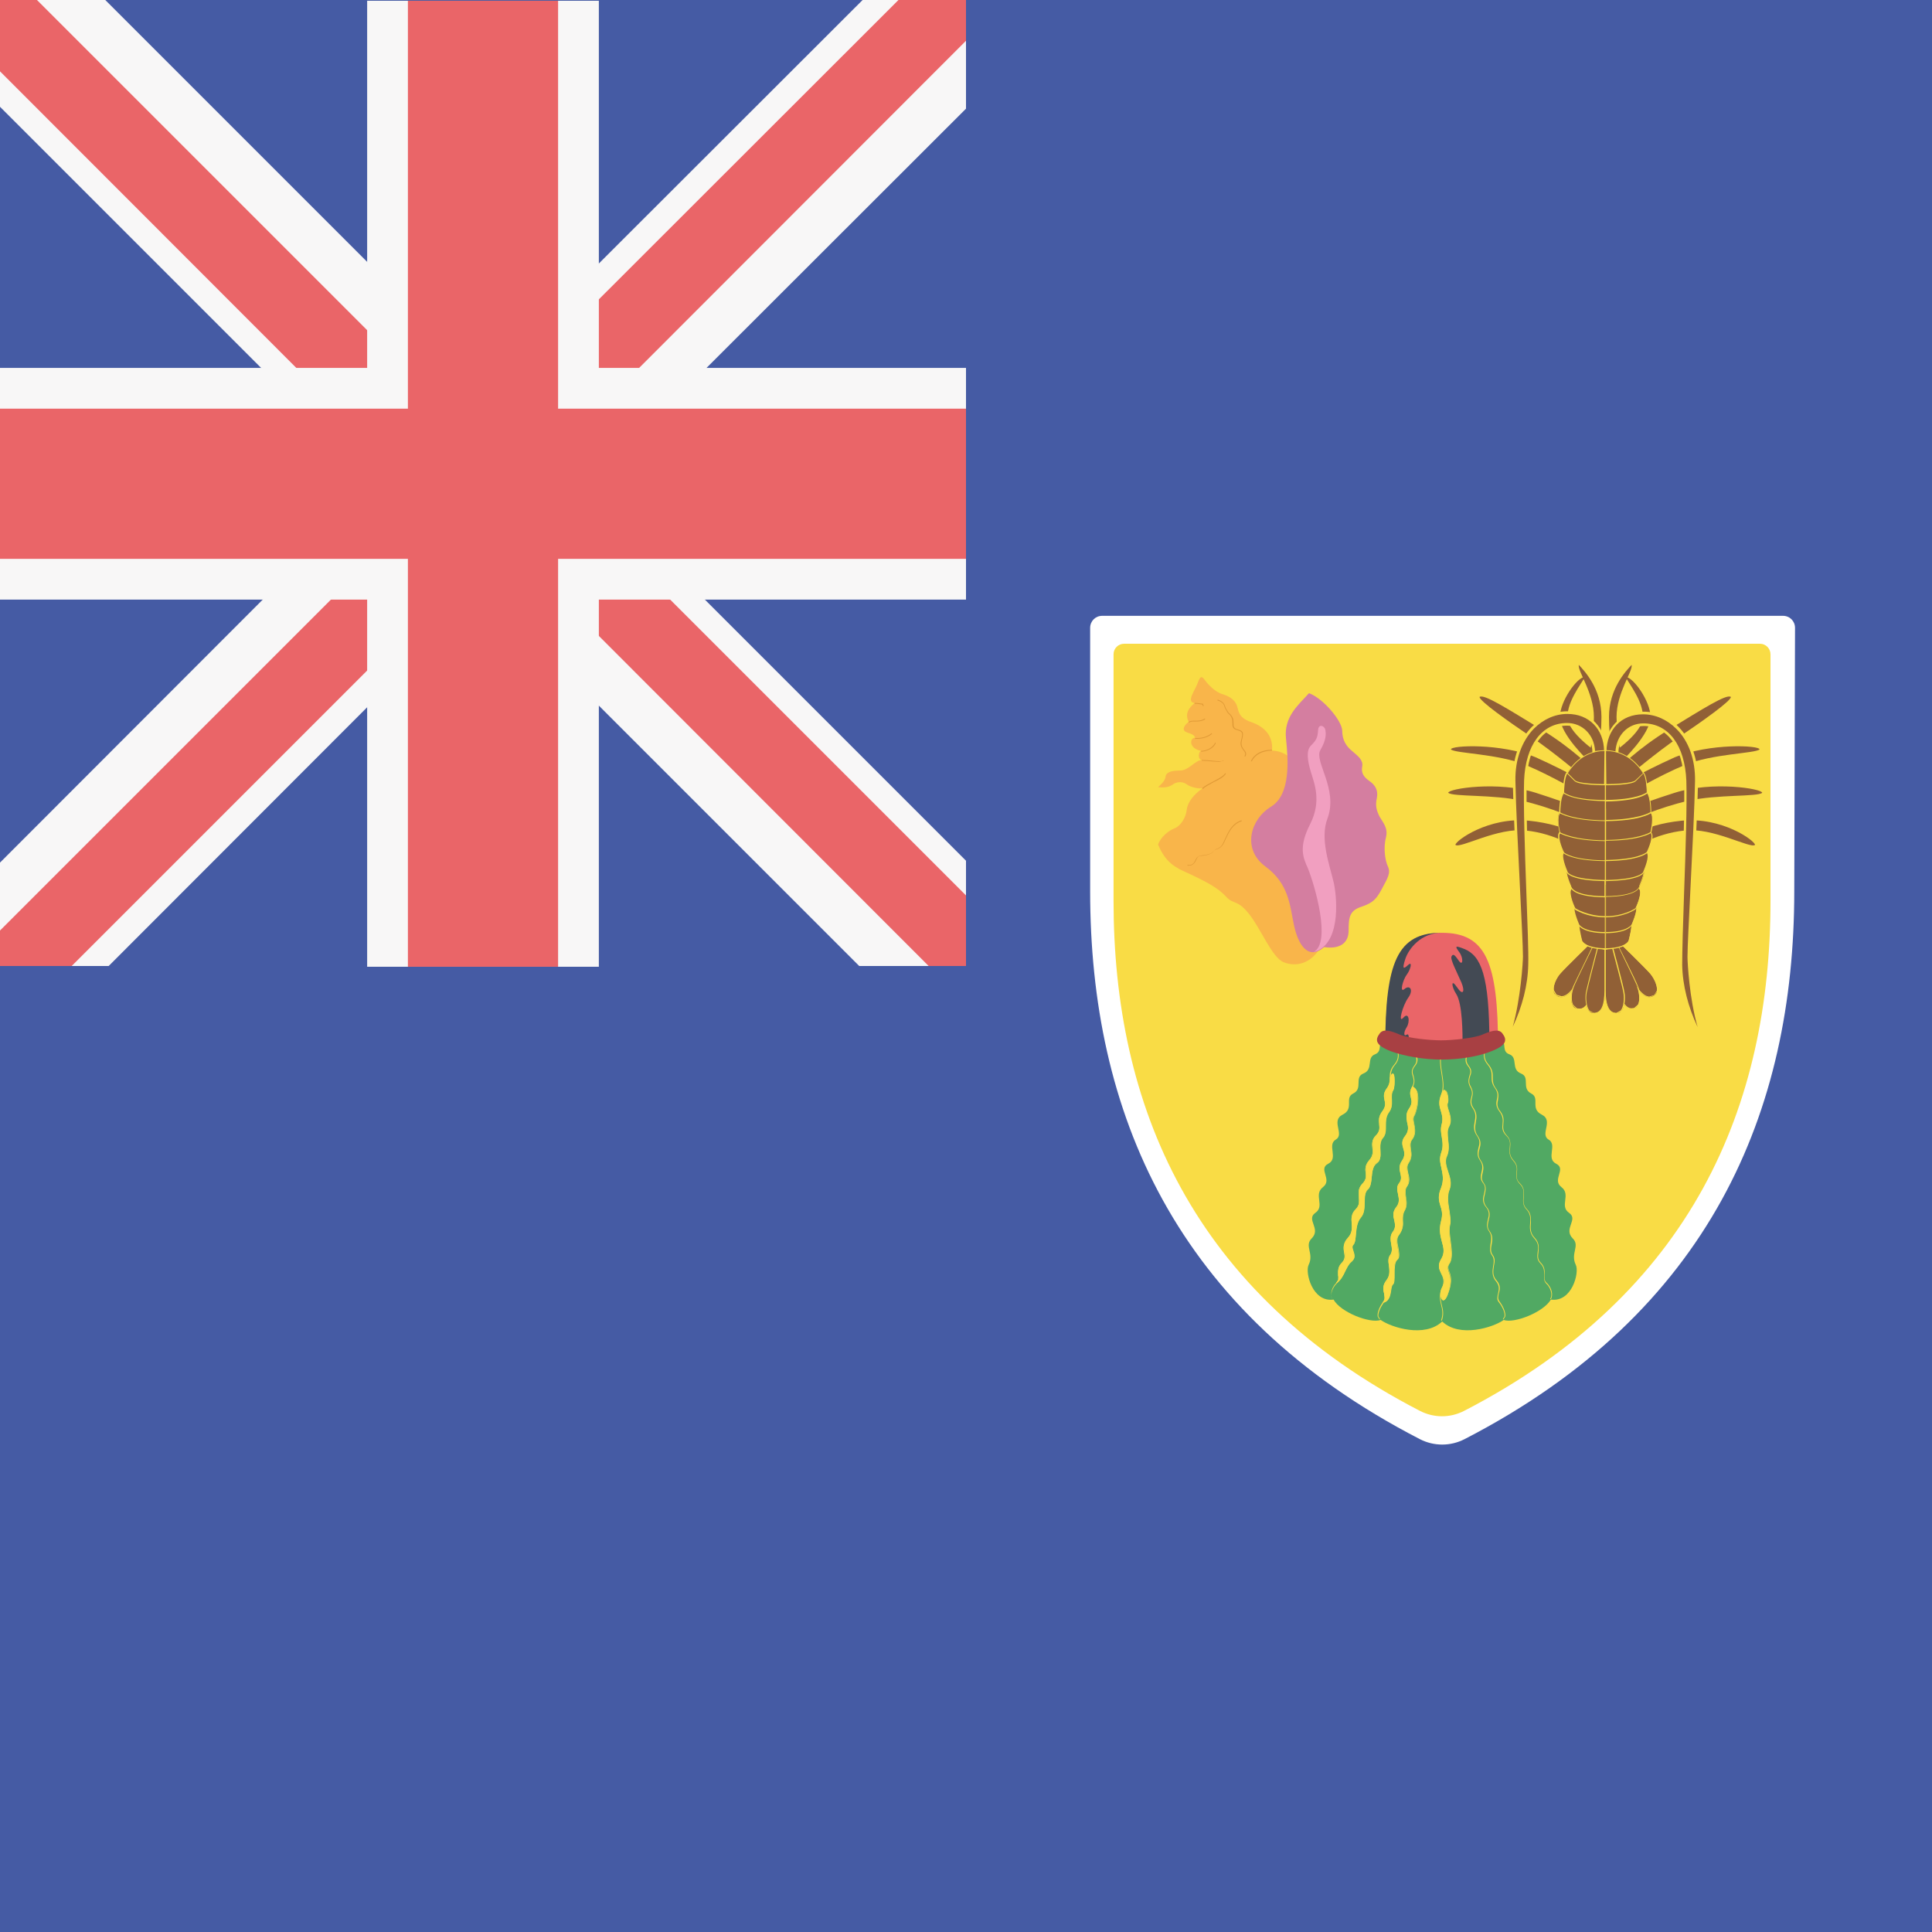
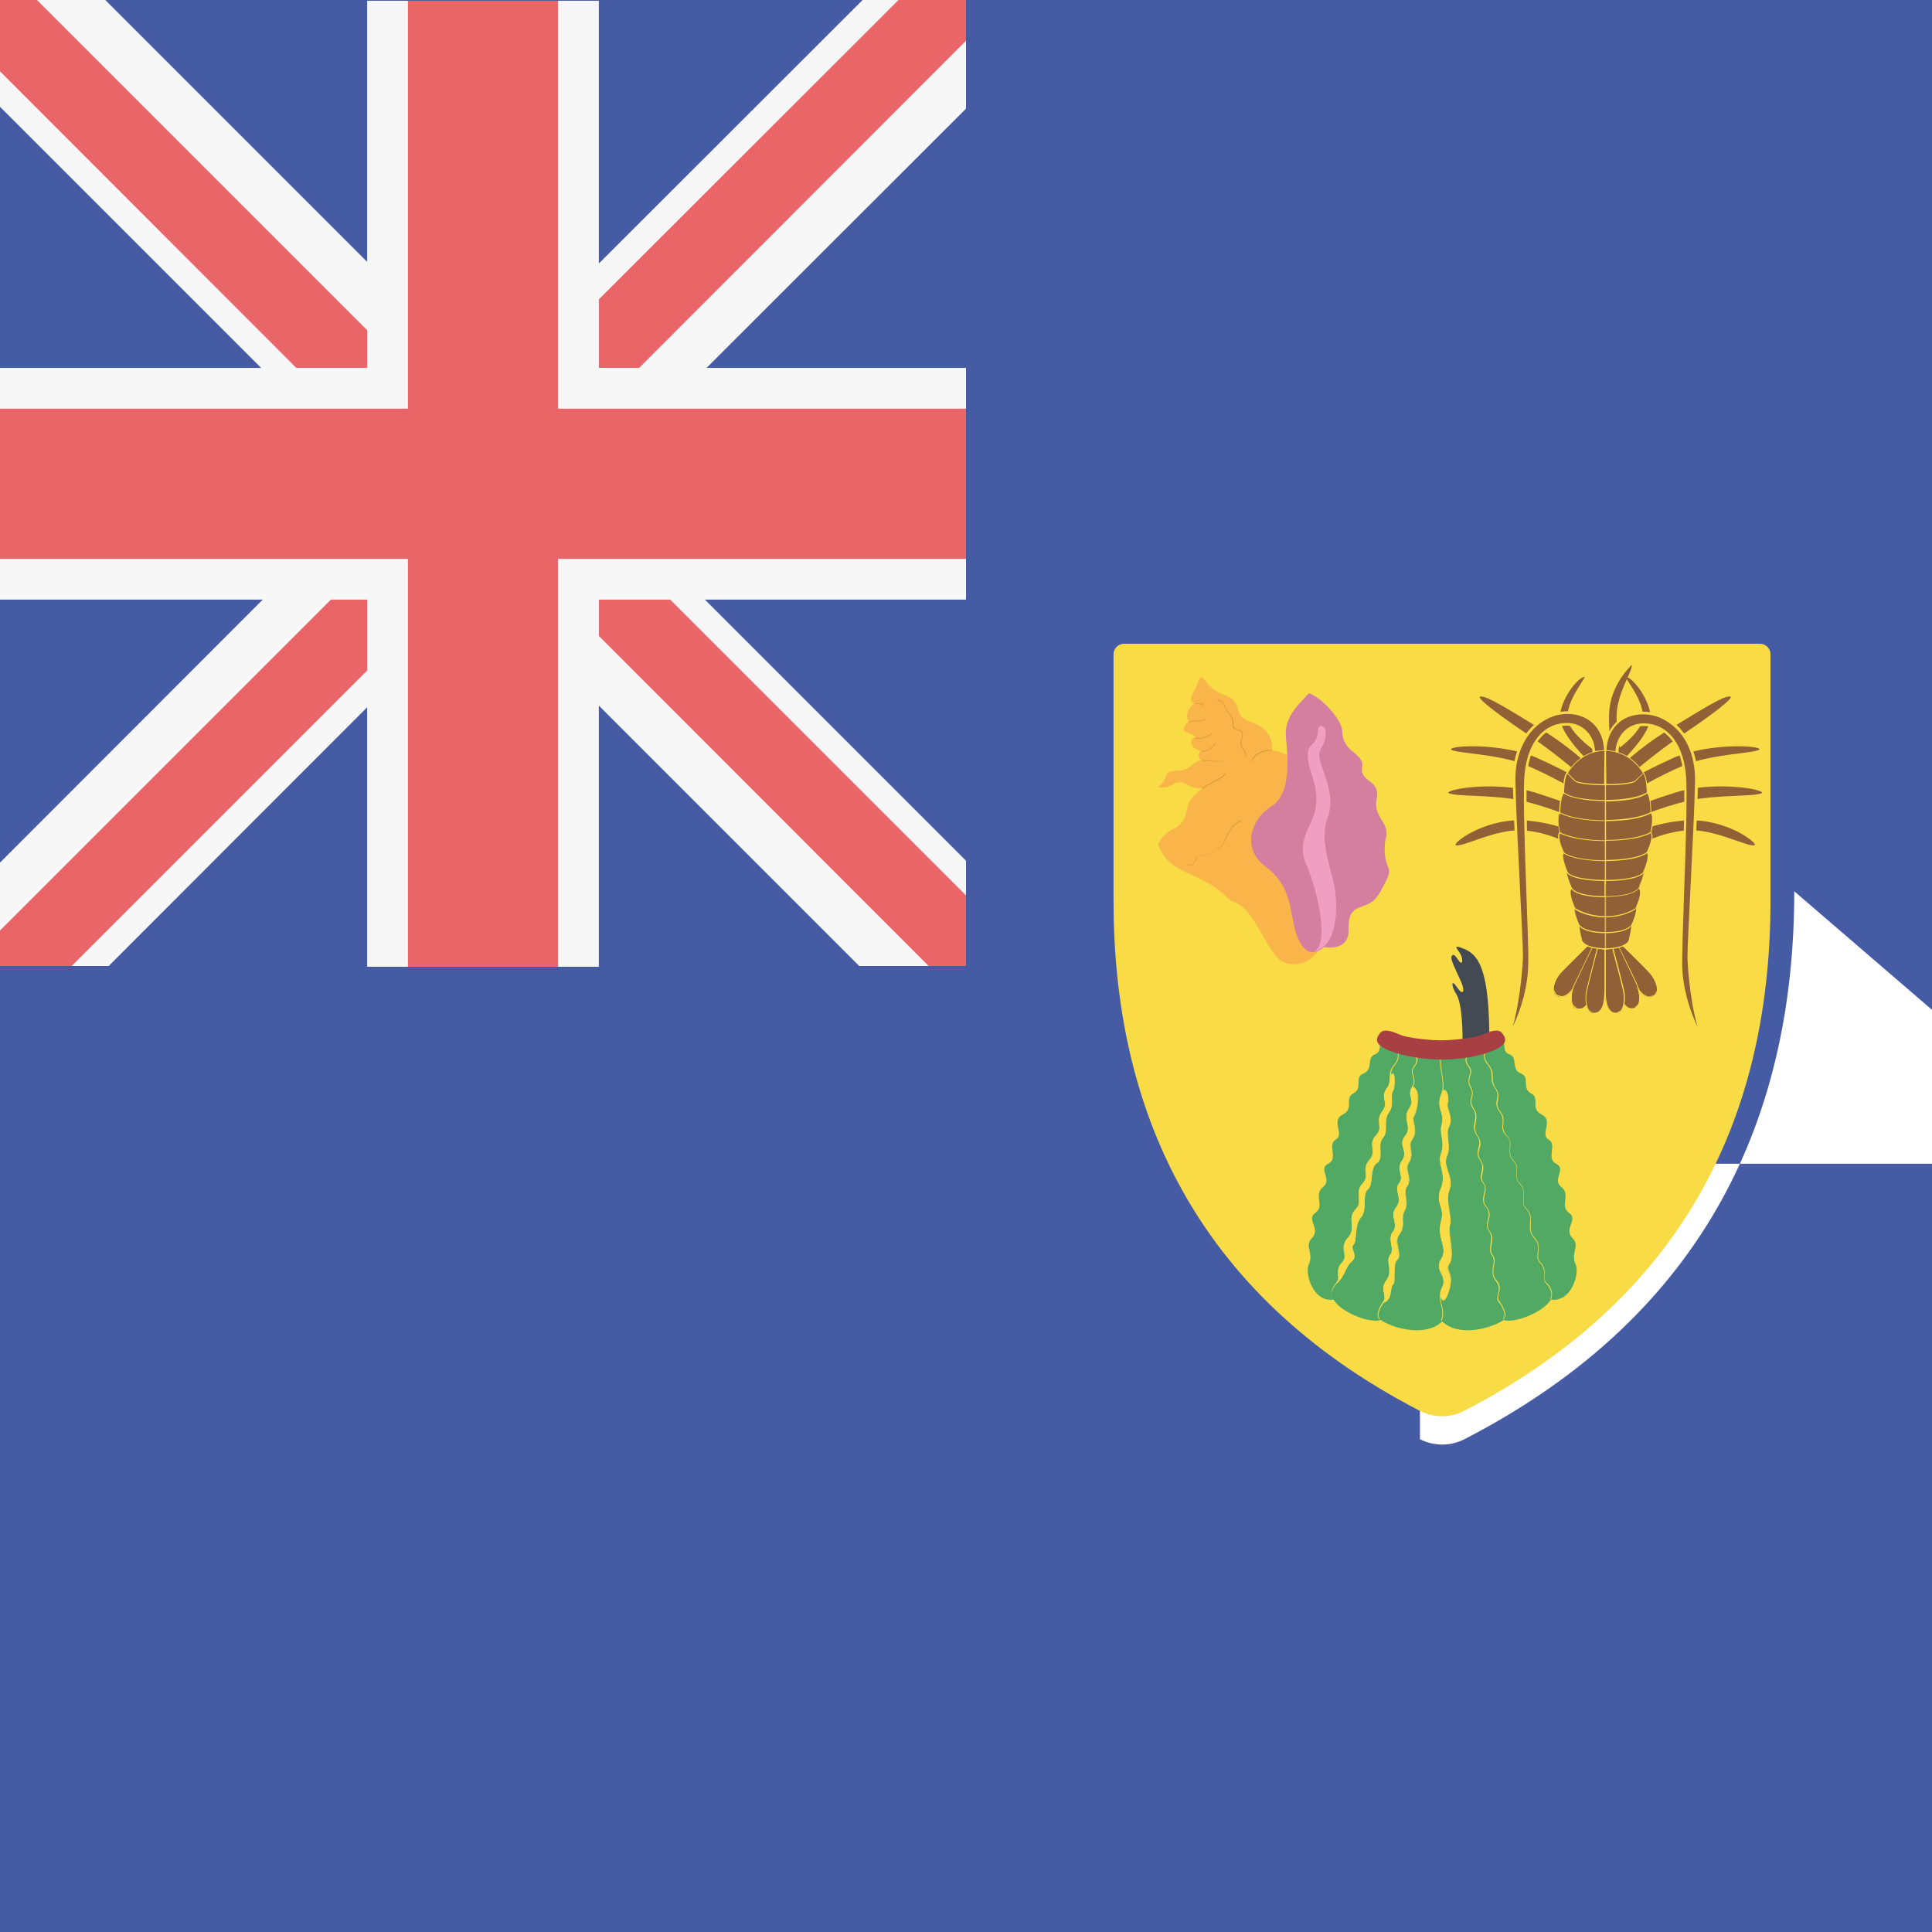
<svg xmlns="http://www.w3.org/2000/svg" version="1.1" id="Flag" class="flag-tc" x="0px" y="0px" viewBox="0 0 512 512" style="enable-background:new 0 0 512 512;" xml:space="preserve">
  <style type="text/css">
	.flag-tc .st0{fill:#455BA4;}
	.flag-tc .st1{fill:#FFFFFF;}
	.flag-tc .st2{fill:#F9DC45;}
	.flag-tc .st3{fill:#F9B54A;}
	.flag-tc .st4{fill:#D47EA0;}
	.flag-tc .st5{fill:#F19FC0;}
	.flag-tc .st6{fill:#E09A36;}
	.flag-tc .st7{fill:#51A963;}
	.flag-tc .st8{fill:#EA6568;}
	.flag-tc .st9{fill:#434A54;}
	.flag-tc .st10{fill:#A84043;}
	.flag-tc .st11{fill:#916036;}
	.flag-tc .st12{fill-rule:evenodd;clip-rule:evenodd;fill:#455BA4;}
	.flag-tc .st13{fill:#F8F7F7;}
	.flag-tc .st14{fill-rule:evenodd;clip-rule:evenodd;fill:#F8F7F7;}
	.flag-tc .st15{fill-rule:evenodd;clip-rule:evenodd;fill:#EA6568;}
</style>
  <rect x="0" y="0" class="st0" width="512" height="512" />
-   <path class="st1" d="M475.5,236.2c0,58.2-22.2,111.6-87.4,145.2c-3.7,1.9-8.1,1.9-11.8,0c-65.2-33.6-87.4-87-87.4-145.2v-69.8  c0-1.8,1.4-3.2,3.2-3.2h180.4c1.8,0,3.2,1.4,3.2,3.2L475.5,236.2z" />
+   <path class="st1" d="M475.5,236.2c0,58.2-22.2,111.6-87.4,145.2c-3.7,1.9-8.1,1.9-11.8,0v-69.8  c0-1.8,1.4-3.2,3.2-3.2h180.4c1.8,0,3.2,1.4,3.2,3.2L475.5,236.2z" />
  <path class="st2" d="M469.2,238.7c0,54.2-20.6,103.9-81.2,135.2c-3.7,1.9-8,1.9-11.7,0c-60.6-31.3-81.2-81.1-81.2-135.2v-65.3  c0-1.6,1.3-2.8,2.8-2.8h168.5c1.6,0,2.8,1.3,2.8,2.8V238.7z" />
  <path class="st3" d="M341.6,200.5c-1.3-0.9-2.6-1.5-4.5-1.6c0.4-4.6-2.9-6.6-5.4-7.5c-2.4-0.8-3.3-1.8-3.7-3.7  c-0.4-1.9-1.7-3-3.9-3.7c-2.2-0.6-4.1-2.8-4.9-3.9c-0.8-1.1-1.2-0.8-1.8,0.9c-0.6,1.8-3.2,5.1-0.8,5.3c-1.7,1.4-2.6,2.9-1.6,5  c-1.2,0.9-2,2.3-0.4,2.8c1.6,0.5,2,0.9,2.1,1.4c-1.4,0-1.8,2.8,1.6,3.5c-0.7,0.1-1,2.4,0.3,2.4c-1.9,0-3.5,2.8-5.9,2.8  c-2.4,0-3.7,0.5-3.8,1.6c-0.1,1.1-1.4,2.3-2,2.8c1.8,0.2,2.9,0,3.9-0.7c0.9-0.7,2.5-0.9,3.6-0.1c1,0.8,3.3,1.3,4.3,1.1  c-2.3,1.6-4,3.7-4.2,5.7c-0.2,2-1.6,4.3-3.2,4.9c-1.6,0.6-3.7,2.3-4.4,4.3c2,4.9,4.8,6.2,7.7,7.5c5,2.3,8.2,4,10.3,6.3  c2.1,2.3,2.9,0.6,6.1,4.6c3.2,4,6.1,11.6,9.2,12.8c3.2,1.3,7.1,0.4,9.5-3.6C352,247.5,353.5,207.2,341.6,200.5z" />
  <path class="st4" d="M346.9,183.7c-2.9,3.2-6.7,6.3-6.1,12c0.6,5.7,1.3,14.9-4,18.1s-7.8,11.1-1.5,15.8c6.3,4.6,6.5,10.3,7.6,15.5  c1.1,5.3,3.8,9.5,8,5.9c4.2,0.6,6.5-1.1,6.5-4.4c0-3.4,0.2-5.3,3.4-6.3c3.2-1.1,4-2.1,5.5-4.9c1.5-2.8,2.3-4.1,1.5-5.8  c-0.8-1.7-1.2-5.1-0.5-7.7c0.6-2.5-0.8-3.9-1.7-5.5c-0.8-1.6-1.2-2.9-0.7-5c0.4-2.1-0.6-3.5-2.1-4.5c-1.5-1.1-2.1-2.1-1.8-3.8  c0.3-1.7-1.1-2.7-2.6-4c-1.6-1.3-2.7-2.9-2.7-5.5C355.6,191,350.7,185.1,346.9,183.7z" />
  <path class="st5" d="M348.1,252.3c7-1.8,6.4-13.3,5.4-18.2c-1.1-4.8-3.8-11.8-1.7-17.2c2.9-7.8-3.6-15.1-1.9-18.1  c1.7-2.9,1.5-4.5,1.3-5.5c-0.2-0.9-1.8-1.7-1.9,0.3c-0.1,2-0.6,2.7-1.9,4c-1.3,1.3-0.9,4,0,7c0.9,3,2.9,7.7-0.2,13.8  c-3.1,6.1-1.9,8.8-0.6,11.7C348.4,234.5,352.9,249.9,348.1,252.3z" />
  <polygon class="st6" points="319,187.1 318.8,187.1 318.6,186.7 317.1,186.5 316.6,186.5 316.6,186.3 317.1,186.3 318.8,186.5 " />
  <path class="st6" d="M315.1,191.5l-0.1-0.2c0.5-0.3,1-0.3,1.7-0.3c0.8,0,1.7,0,2.6-0.6l0.1,0.2c-0.9,0.6-1.9,0.6-2.7,0.6  C316,191.2,315.5,191.2,315.1,191.5z" />
  <path class="st6" d="M316.7,195.8v-0.2c1.1,0,2.8,0,4.4-1.3l0.1,0.2C319.6,195.8,317.8,195.8,316.7,195.8z" />
  <path class="st6" d="M318.3,199.2V199c1.2,0,3.2-0.8,3.7-2.2l0.2,0.1C321.6,198.5,319.4,199.2,318.3,199.2z" />
  <path class="st6" d="M323.1,201.9c-0.5,0-1.1-0.1-1.8-0.1c-0.9-0.1-1.9-0.2-2.8-0.2l0-0.2c0.9,0,1.9,0.1,2.8,0.2  c1.3,0.1,2.6,0.3,2.8-0.1l0.2,0.1L323.1,201.9z" />
  <path class="st6" d="M318.8,209.1l-0.2-0.2c0.7-0.7,1.8-1.2,2.9-1.8c1.3-0.7,2.7-1.4,3.2-2.2l0.2,0.1c-0.5,0.9-1.8,1.6-3.3,2.3  C320.6,207.9,319.4,208.4,318.8,209.1z" />
  <path class="st6" d="M330,200.5l-0.2-0.1c0.4-0.7,0.1-1.1-0.3-1.6c-0.4-0.6-1-1.2-0.6-2.6c0.5-2,0.5-2.3-1.3-2.8c-1-0.3-1-1-1-1.7  c0-0.8,0-1.8-1.2-2.7l-0.8-1.4c-0.2-0.8-0.4-1.5-2-2l0.1-0.2c1.6,0.5,1.9,1.4,2.1,2.2l0.8,1.3c1.3,1,1.3,2,1.3,2.8  c0,0.7,0,1.2,0.8,1.5c2,0.5,1.9,1,1.4,3.1c-0.3,1.2,0.2,1.9,0.6,2.4C330.1,199.2,330.5,199.7,330,200.5z" />
  <path class="st6" d="M331.7,201.8l-0.2-0.1c0.9-1.9,2.8-3,5.6-3v0.2C334.4,199,332.6,200,331.7,201.8z" />
  <path class="st6" d="M315.1,229.4l-0.4,0l0-0.2c0.9,0.2,1.6-0.2,2-1.1l0.1-0.2c0.3-0.6,0.6-1.1,1.6-1.2c1.3-0.1,2.7-0.4,3.1-1.1  l0.8-0.6c0.6-0.2,1.3-0.4,1.9-1.7l0.5-1.1c0.9-1.9,1.8-4,4.3-4.8l0.1,0.2c-2.4,0.8-3.3,2.7-4.2,4.6l-0.5,1.1  c-0.7,1.4-1.5,1.6-2.1,1.8l-0.7,0.4c-0.5,1.1-2.8,1.3-3.2,1.3c-0.9,0-1.1,0.4-1.4,1.1l-0.1,0.2C316.5,228.9,315.9,229.4,315.1,229.4  z" />
  <path class="st7" d="M398,275.1c1.2,1.7,0,3.6,2,4.3c2.4,0.9,0.3,4,3.1,5.1c2.5,1,0,3.9,2.7,5.3c2.4,1.2-0.4,4,2.8,5.6  c3.2,1.6-0.6,5.2,1.8,6.6c2.4,1.4-0.8,5,2,6.4c2.8,1.4-1.2,4.2,1.4,6.2c2.6,2-0.6,5,2,6.8c2.6,1.8-1.6,4.2,1,6.8c2,2-0.7,3.9,0.8,7  c1,2-1,10-6.6,9.2c-2,3.4-9.8,6.4-12.5,5.4c-2.8,2-11.7,4.8-16.3,0.4c-4.6,4.4-13.5,1.6-16.3-0.4c-2.8,1-10.6-2-12.5-5.4  c-5.6,0.8-7.6-7.2-6.6-9.2c1.5-3-1.2-5,0.8-7c2.6-2.6-1.6-5,1-6.8c2.6-1.8-0.6-4.8,2-6.8c2.6-2-1.4-4.8,1.4-6.2c2.8-1.4-0.4-5,2-6.4  c2.4-1.4-1.4-5,1.8-6.6c3.2-1.6,0.4-4.4,2.8-5.6c2.7-1.3,0.2-4.3,2.7-5.3c2.8-1.1,0.7-4.2,3.1-5.1c2-0.8,0.7-2.7,2-4.4  C372.1,277.4,390.4,279,398,275.1z" />
  <path class="st2" d="M353.1,344.3c-0.6-0.9-0.4-2.9,1-4.3c0.6-0.6,0.6-1.3,0.5-2.1c0-1-0.1-2.1,1-3.2c0.9-0.9,0.8-1.8,0.6-2.8  c-0.2-1.1-0.3-2.4,1-3.8c1.2-1.3,1.1-2.6,1-3.9c-0.1-1.3-0.1-2.5,1-3.6c1.1-1.1,1-2.1,0.9-3.3c-0.1-1.2-0.2-2.3,0.9-3.5  c1.1-1.1,1-2,0.9-2.9c-0.1-1-0.2-2,0.9-3.3c1.1-1.2,1-2.2,0.9-3.3c-0.1-1.1-0.2-2.2,0.9-3.3c1.1-1.1,1-2,0.9-3  c-0.1-1-0.2-2.1,0.8-3.4c1-1.3,0.8-2.2,0.6-3.1c-0.2-0.9-0.3-1.8,0.6-3c0.8-1.1,0.8-2,0.8-2.9c0-1,0-2.1,1.2-3.5  c1.1-1.3,1-2.3,0.9-3.3c-0.1-1-0.2-2,0.9-3.1l0.2,0.2c-1.1,1.1-1,2-0.9,2.9c0.1,1,0.2,2.1-0.9,3.4c-1.1,1.3-1.1,2.3-1.1,3.3  c0,0.9,0,1.9-0.9,3c-0.8,1.1-0.7,2-0.5,2.9c0.2,1,0.4,2-0.7,3.3c-0.9,1.2-0.9,2.2-0.8,3.2c0.1,1,0.2,2-1,3.2c-1.1,1.1-1,2.1-0.9,3.1  c0.1,1.1,0.2,2.2-0.9,3.5c-1.1,1.2-1,2.1-0.9,3.1c0.1,1,0.2,2-0.9,3.1c-1.1,1.1-1,2.1-0.9,3.3c0.1,1.2,0.2,2.3-0.9,3.5  c-1,1-1,2.2-0.9,3.5c0.1,1.3,0.2,2.7-1.1,4.1c-1.2,1.3-1.1,2.5-0.9,3.6c0.1,1,0.3,2-0.7,3c-1.1,1.1-1,2.1-1,3.1  c0,0.8,0.1,1.6-0.6,2.3c-0.9,0.9-1.8,2.9-1,4L353.1,344.3z" />
  <path class="st2" d="M365.6,349.7l-0.5-0.8c-0.2-1.1,0.6-2.8,1.5-4c0.5-0.7,0.3-1.3,0.2-2.1c-0.2-1-0.5-2.1,0.6-3.5  c1.1-1.3,0.8-2.6,0.7-3.8c-0.2-1.1-0.3-2.1,0.3-2.9c0.6-0.8,0.5-1.8,0.3-2.8c-0.2-1.2-0.4-2.4,0.5-3.5c0.7-1,0.5-1.9,0.3-2.9  c-0.3-1.1-0.5-2.2,0.5-3.5c1-1.2,0.7-2.3,0.5-3.4c-0.2-1-0.5-2,0.3-3c0.7-0.9,0.5-1.7,0.3-2.6c-0.2-0.9-0.5-2,0.5-3.4  c0.8-1.2,0.6-2.2,0.3-3.1c-0.3-1-0.6-2.1,0.5-3.4c1-1.3,0.8-2.4,0.5-3.6c-0.2-1.1-0.4-2.3,0.5-3.6c0.9-1.3,0.7-2.1,0.5-2.9  c-0.2-0.8-0.4-1.6,0.3-2.9c0.7-1.2,0.4-2,0.2-2.8c-0.3-0.8-0.5-1.6,0.4-2.8c0.8-1,0.6-1.8,0.3-2.7c-0.3-0.9-0.6-1.9,0.5-3.3l0.2,0.1  c-1,1.3-0.7,2.2-0.4,3.1c0.3,0.9,0.5,1.8-0.4,2.9c-0.9,1.1-0.7,1.8-0.4,2.6c0.2,0.8,0.5,1.7-0.2,3c-0.6,1.2-0.5,2-0.3,2.7  c0.2,0.8,0.4,1.7-0.5,3.1c-0.9,1.2-0.6,2.3-0.4,3.4c0.2,1.2,0.5,2.4-0.6,3.7c-1,1.3-0.7,2.2-0.4,3.2c0.3,1,0.6,2-0.4,3.3  c-0.9,1.3-0.7,2.3-0.4,3.2c0.2,0.9,0.4,1.8-0.4,2.8c-0.7,0.9-0.5,1.8-0.3,2.8c0.3,1.1,0.6,2.3-0.5,3.6c-1,1.2-0.8,2.2-0.5,3.3  c0.2,1,0.5,2-0.3,3.1c-0.8,1.1-0.6,2.3-0.4,3.4c0.2,1.1,0.3,2.1-0.4,3c-0.6,0.8-0.5,1.7-0.3,2.8c0.2,1.2,0.4,2.7-0.7,4  c-1.1,1.3-0.8,2.3-0.6,3.3c0.2,0.8,0.4,1.5-0.2,2.3c-0.8,1.1-1.7,2.8-1.5,3.8l0.4,0.6L365.6,349.7z" />
  <path class="st2" d="M382.1,350l-0.2-0.1c0.6-1.7,0.3-2.9,0-4.1c-0.3-1.3-0.6-2.6,0.2-4.5c0.8-1.7,0.3-2.8-0.2-3.8  c-0.5-1.1-1-2.1,0-3.8c1-1.6,0.7-3,0.2-4.7c-0.4-1.5-0.8-3.2-0.2-5.4c0.5-1.8,0.2-3-0.2-4.1c-0.4-1.3-0.7-2.6,0.2-4.7  c0.8-2.1,0.4-3.7,0.1-5.2c-0.3-1.3-0.6-2.6-0.1-4c0.6-1.6,0.4-2.9,0.2-4.2c-0.2-1.1-0.4-2.3,0-3.6c0.3-1.2,0.1-2.2-0.2-3.2  c-0.4-1.3-0.8-2.5,0-4.5c0.7-1.8,0.4-3.6,0.1-5.6c-0.3-1.8-0.6-3.7-0.1-5.7l0.2,0.1c-0.5,2-0.2,3.8,0.1,5.7c0.3,2,0.6,3.9-0.1,5.7  c-0.8,1.9-0.4,3.1,0,4.3c0.3,1,0.6,2,0.2,3.3c-0.4,1.3-0.2,2.4,0,3.5c0.2,1.3,0.4,2.7-0.2,4.4c-0.5,1.4-0.2,2.6,0.1,3.9  c0.4,1.5,0.8,3.2-0.1,5.3c-0.8,2.1-0.5,3.3-0.1,4.6c0.3,1.2,0.6,2.4,0.2,4.2c-0.6,2.1-0.1,3.8,0.2,5.3c0.4,1.7,0.8,3.1-0.3,4.8  c-1,1.6-0.5,2.5,0,3.6c0.5,1,1,2.2,0.2,4c-0.8,1.8-0.5,3.1-0.2,4.4C382.4,347,382.7,348.3,382.1,350z" />
  <path class="st2" d="M411,344.3l-0.2-0.1c0.8-1.1,0-3.1-1-4c-0.7-0.7-0.6-1.5-0.6-2.3c0-1,0.1-2-1-3.1c-1-1-0.8-2-0.7-3  c0.2-1.1,0.3-2.3-0.9-3.6c-1.3-1.4-1.2-2.8-1.1-4.1c0.1-1.2,0.1-2.4-0.9-3.5c-1.1-1.1-1-2.3-0.9-3.5c0.1-1.2,0.2-2.2-0.9-3.3  c-1.1-1.1-1-2.1-0.9-3.1c0.1-0.9,0.2-1.9-0.9-3.1c-1.1-1.2-1-2.4-0.9-3.5c0.1-1.1,0.2-2.1-0.9-3.1c-1.2-1.2-1.1-2.1-1-3.2  c0.1-1,0.1-2-0.8-3.2c-1.1-1.4-0.9-2.4-0.7-3.3c0.2-0.9,0.3-1.7-0.5-2.9c-0.9-1.2-0.9-2.1-0.9-3c0-1,0-2-1.1-3.3  c-1.1-1.3-1-2.4-0.9-3.4c0.1-1,0.2-1.9-0.9-2.9l0.2-0.2c1.1,1.1,1,2.1,0.9,3.1c-0.1,1-0.2,2,0.9,3.3c1.2,1.4,1.2,2.5,1.2,3.5  c0,0.9,0,1.8,0.8,2.9c0.9,1.2,0.7,2.1,0.6,3c-0.2,1-0.4,1.9,0.6,3.1c1,1.3,0.9,2.3,0.8,3.4c-0.1,1-0.1,1.9,0.9,3  c1.1,1.1,1,2.2,0.9,3.3c-0.1,1-0.2,2.1,0.9,3.3c1.1,1.2,1,2.3,0.9,3.3c-0.1,1-0.2,1.9,0.9,2.9c1.1,1.1,1,2.3,0.9,3.5  c-0.1,1.2-0.2,2.2,0.9,3.3c1.1,1.1,1,2.3,1,3.6c-0.1,1.3-0.2,2.7,1,3.9c1.3,1.4,1.1,2.6,1,3.8c-0.1,1-0.3,1.9,0.6,2.8  c1.1,1.1,1.1,2.2,1,3.2c0,0.8-0.1,1.5,0.5,2.1C411.4,341.3,411.6,343.3,411,344.3z" />
  <path class="st2" d="M398.4,349.7l-0.1-0.2l0.4-0.6c0.2-1-0.6-2.7-1.5-3.8c-0.6-0.7-0.4-1.5-0.2-2.3c0.2-1,0.5-2-0.6-3.3  c-1.1-1.3-0.9-2.8-0.7-4c0.2-1,0.3-2-0.3-2.8c-0.7-0.9-0.5-1.9-0.4-3c0.2-1.1,0.4-2.3-0.4-3.4c-0.8-1.1-0.5-2.1-0.3-3.1  c0.3-1.1,0.5-2.1-0.5-3.3c-1.1-1.3-0.8-2.5-0.5-3.6c0.2-1,0.5-1.9-0.3-2.8c-0.8-1-0.6-1.9-0.4-2.8c0.2-0.9,0.5-1.9-0.4-3.2  c-0.9-1.3-0.6-2.3-0.4-3.3c0.3-1,0.5-2-0.4-3.2c-1-1.4-0.8-2.6-0.6-3.7c0.2-1.1,0.4-2.2-0.4-3.4c-1-1.4-0.7-2.3-0.5-3.1  c0.2-0.7,0.4-1.5-0.3-2.7c-0.7-1.3-0.4-2.2-0.2-3c0.3-0.8,0.5-1.5-0.4-2.6c-0.9-1.1-0.6-2-0.4-2.9c0.3-0.9,0.6-1.8-0.4-3.1l0.2-0.1  c1.1,1.4,0.7,2.4,0.5,3.3c-0.3,0.8-0.5,1.6,0.3,2.7c1,1.2,0.7,2,0.4,2.8c-0.2,0.8-0.5,1.6,0.2,2.8c0.7,1.3,0.5,2.1,0.3,2.9  c-0.2,0.8-0.4,1.6,0.5,2.9c0.9,1.3,0.7,2.5,0.5,3.6c-0.2,1.2-0.4,2.3,0.5,3.6c1,1.4,0.8,2.4,0.5,3.4c-0.3,1-0.5,1.9,0.3,3.1  c1,1.4,0.7,2.5,0.5,3.4c-0.2,0.9-0.4,1.6,0.3,2.6c0.8,1,0.5,2,0.3,3c-0.3,1.1-0.5,2.2,0.5,3.4c1.1,1.3,0.8,2.4,0.5,3.5  c-0.2,1-0.5,1.9,0.3,2.9c0.9,1.2,0.7,2.4,0.5,3.5c-0.2,1-0.3,2,0.3,2.8c0.7,0.9,0.5,1.9,0.3,2.9c-0.2,1.3-0.4,2.6,0.7,3.8  c1.2,1.4,0.9,2.5,0.6,3.5c-0.2,0.8-0.3,1.4,0.2,2.1c0.9,1.2,1.7,2.9,1.5,4L398.4,349.7z" />
  <path class="st2" d="M368.5,285.5c0,0.9,0,1.8-0.8,2.9c-1.8,2.4,0.8,3.6-1.2,6.2c-2,2.6,0.4,4.2-1.8,6.4c-2.2,2.2,0.4,4.2-1.8,6.6  c-2.2,2.4,0.4,4-1.8,6.2c-2.2,2.2,0.4,4.6-1.8,6.8c-2.2,2.2,0.4,5-2,7.6c-2.4,2.6,0.4,4.6-1.6,6.6c-2,2-0.2,4-1.6,5.4  c2.4-1.8,2.4-4.6,4.2-6c1.8-1.4-0.6-3.4,0.4-4.4c1-1,0.2-5.2,2-7.2c1.8-2,0.2-6,1.8-7.4c1.6-1.4,0.4-5.6,2.4-7c2-1.4,0-4.8,1.6-6.6  c1.6-1.8,0-4.6,1.6-6.8c1.6-2.2,0.1-4.2,1.2-6C369.8,288,369.8,282.2,368.5,285.5z" />
  <path class="st2" d="M354.2,340.1l-0.1-0.2c0.6-0.6,0.6-1.3,0.5-2.1c0-1-0.1-2.1,1-3.2c0.9-0.9,0.8-1.8,0.6-2.8  c-0.2-1.1-0.3-2.4,1-3.8c1.2-1.3,1.1-2.6,1-3.9c-0.1-1.3-0.1-2.5,1-3.6c1.1-1.1,1-2.1,0.9-3.3c-0.1-1.2-0.2-2.3,0.9-3.5  c1.1-1.1,1-2,0.9-2.9c-0.1-1-0.2-2,0.9-3.3c1.1-1.2,1-2.2,0.9-3.3c-0.1-1.1-0.2-2.2,0.9-3.3c1.1-1.1,1-2,0.9-3  c-0.1-1-0.2-2.1,0.8-3.4c1-1.3,0.8-2.2,0.6-3.1c-0.2-0.9-0.3-1.8,0.6-3c0.8-1.1,0.8-2,0.8-2.8v0l0,0c0.4-1,0.6-1.1,0.7-1.1l0.3,0.2  c0.4,0.7,0.3,3.7-0.1,4.3c-0.5,0.8-0.5,1.6-0.4,2.5c0.1,1.1,0.1,2.2-0.8,3.5c-0.8,1.1-0.8,2.3-0.8,3.5c0,1.2,0,2.4-0.8,3.3  c-0.7,0.8-0.7,2-0.6,3.2c0.1,1.3,0.1,2.7-1,3.4c-1,0.7-1.2,2.2-1.3,3.7c-0.1,1.3-0.3,2.6-1.1,3.3c-0.7,0.6-0.8,1.9-0.8,3.3  c0,1.5-0.1,3-1,4.1c-1,1.1-1.2,2.9-1.3,4.5c-0.1,1.2-0.2,2.2-0.7,2.7c-0.4,0.4-0.2,1,0,1.6c0.3,0.9,0.6,1.9-0.4,2.8  c-0.8,0.6-1.2,1.6-1.7,2.5C356.1,337.8,355.5,339.1,354.2,340.1z M368.6,285.6c0,0.8,0,1.8-0.9,2.9c-0.8,1.1-0.7,2-0.5,2.9  c0.2,1,0.4,2-0.7,3.3c-0.9,1.2-0.9,2.2-0.8,3.2c0.1,1,0.2,2-1,3.2c-1.1,1.1-1,2.1-0.9,3.1c0.1,1.1,0.2,2.2-0.9,3.5  c-1.1,1.2-1,2.1-0.9,3.1c0.1,1,0.2,2-0.9,3.1c-1.1,1.1-1,2.1-0.9,3.3c0.1,1.2,0.2,2.3-0.9,3.5c-1,1-1,2.2-0.9,3.5  c0.1,1.3,0.2,2.7-1.1,4.1c-1.2,1.3-1.1,2.5-0.9,3.6c0.1,1,0.3,2-0.7,3c-1.1,1.1-1,2.1-1,3.1l-0.2,1.6c0.9-0.9,1.3-1.9,1.8-2.8  c0.5-1,0.9-2,1.8-2.6c1-0.7,0.7-1.7,0.4-2.5c-0.2-0.7-0.5-1.4,0-1.8c0.4-0.4,0.5-1.4,0.6-2.5c0.1-1.5,0.3-3.5,1.4-4.6  c0.9-1,0.9-2.5,0.9-4c0-1.4,0-2.7,0.9-3.4c0.7-0.6,0.8-1.9,1-3.2c0.2-1.5,0.3-3.1,1.4-3.8c1-0.7,0.9-1.9,0.9-3.2  c-0.1-1.2-0.1-2.4,0.7-3.3c0.8-0.9,0.8-2,0.8-3.2c0-1.2,0-2.5,0.8-3.6c0.8-1.2,0.8-2.3,0.7-3.3c0-0.9-0.1-1.8,0.4-2.7  c0.3-0.5,0.4-3.4,0.1-4l-0.1-0.1C369.2,284.6,369,284.7,368.6,285.6z" />
  <path class="st2" d="M374.3,288c-1.4,2.6,1,3.2-0.8,5.8c-1.8,2.6,1,4.6-1,7.2s1,4-0.8,6.6c-1.8,2.6,0.8,4-0.8,6  c-1.6,2,1.2,4-0.8,6.4c-2,2.4,0.8,4.2-0.8,6.4c-1.6,2.2,0.6,4.6-0.8,6.4c-1.4,1.8,1,4.4-1,6.8c-2,2.4,0.4,4-0.8,5.6  c2.4-0.8,1.5-4.1,2.4-4.8c0.9-0.7-0.3-5.3,1.1-6.5c1.4-1.2-0.9-4.9,0.4-6.5c2.2-2.7,0.3-4.5,1.6-6.6c1.3-2.1-0.5-4.8,0.5-6.2  c1.7-2.4-0.7-4.5,0.5-6.3c1.8-2.5-0.3-4.5,0.9-6.2c1.9-2.5-0.2-5,0.6-6.3C375.5,294.5,376.7,288.9,374.3,288z" />
  <path class="st2" d="M366.4,345.2l0.2-0.3c0.5-0.7,0.3-1.3,0.2-2.1c-0.2-1-0.5-2.1,0.6-3.5c1-1.3,0.8-2.6,0.7-3.8  c-0.2-1.1-0.3-2.1,0.3-2.9c0.6-0.8,0.5-1.8,0.3-2.8c-0.2-1.2-0.4-2.4,0.5-3.5c0.7-1,0.5-1.9,0.3-2.9c-0.3-1.1-0.5-2.2,0.5-3.5  c1-1.2,0.7-2.3,0.5-3.4c-0.2-1-0.5-2,0.3-3c0.7-0.9,0.5-1.7,0.3-2.6c-0.2-0.9-0.5-2,0.5-3.4c0.8-1.2,0.6-2.2,0.3-3.1  c-0.3-1-0.6-2.1,0.5-3.4c1-1.3,0.8-2.4,0.5-3.6c-0.2-1.1-0.4-2.3,0.5-3.6c0.9-1.3,0.7-2.1,0.5-2.9c-0.2-0.8-0.4-1.6,0.3-2.9l0-0.1  l0.1,0c0.6,0.2,1,0.7,1.3,1.4c0.7,2.1-0.2,5.6-0.8,6.5c-0.3,0.5-0.2,1.2,0,2c0.2,1.2,0.6,2.8-0.6,4.3c-0.5,0.7-0.4,1.5-0.3,2.4  c0.2,1.1,0.4,2.4-0.6,3.8c-0.5,0.8-0.3,1.6-0.1,2.6c0.3,1.1,0.6,2.4-0.4,3.7c-0.4,0.6-0.3,1.5-0.2,2.5c0.2,1.2,0.4,2.5-0.3,3.7  c-0.5,0.9-0.5,1.7-0.5,2.6c0.1,1.1,0.1,2.4-1.1,4c-0.6,0.8-0.4,2-0.1,3.3c0.2,1.3,0.5,2.6-0.3,3.2c-0.7,0.6-0.7,2.3-0.7,3.8  c0,1.3,0,2.3-0.4,2.7c-0.3,0.2-0.4,0.8-0.5,1.5c-0.2,1.2-0.4,2.8-1.9,3.3L366.4,345.2z M374.3,288.2c-0.6,1.1-0.4,1.9-0.2,2.6  c0.2,0.8,0.4,1.7-0.5,3.1c-0.9,1.2-0.6,2.3-0.4,3.4c0.2,1.2,0.5,2.4-0.6,3.7c-1,1.3-0.7,2.2-0.4,3.2c0.3,1,0.6,2-0.4,3.3  c-0.9,1.3-0.7,2.3-0.4,3.2c0.2,0.9,0.4,1.8-0.4,2.8c-0.7,0.9-0.5,1.8-0.3,2.8c0.3,1.1,0.6,2.3-0.5,3.6c-1,1.2-0.8,2.2-0.5,3.3  c0.2,1,0.5,2-0.3,3.1c-0.8,1.1-0.6,2.3-0.4,3.4c0.2,1.1,0.3,2.1-0.4,3c-0.6,0.8-0.5,1.8-0.3,2.8c0.2,1.2,0.4,2.7-0.7,4  c-1.1,1.3-0.8,2.3-0.6,3.3c0.2,0.7,0.3,1.3,0,2c1.2-0.6,1.3-1.9,1.5-3c0.1-0.7,0.2-1.4,0.6-1.7c0.4-0.3,0.3-1.4,0.3-2.5  c0-1.5,0-3.3,0.8-4c0.7-0.6,0.4-1.7,0.2-3c-0.2-1.3-0.5-2.6,0.2-3.5c1.2-1.5,1.1-2.7,1.1-3.8c0-0.9-0.1-1.8,0.5-2.7  c0.7-1.1,0.5-2.4,0.3-3.5c-0.2-1-0.3-2,0.2-2.7c0.9-1.2,0.6-2.4,0.3-3.5c-0.2-1-0.4-1.9,0.2-2.7c1-1.3,0.8-2.5,0.6-3.6  c-0.1-0.9-0.3-1.8,0.3-2.6c1.1-1.5,0.8-2.9,0.6-4.1c-0.2-0.8-0.3-1.6,0-2.1c0.6-0.9,1.5-4.4,0.8-6.3L374.3,288.2z" />
  <path class="st2" d="M382,290.2c-1.4,3.5,1,4.9,0.2,7.6c-0.8,2.8,1,4.9-0.2,7.9c-1.2,3,1.6,5.3,0,9.3c-1.6,3.9,1,4.9,0,8.8  c-1.2,4.5,2,6.9,0,10.1c-2,3.2,2.3,4.2,0.2,7.6c-1,1.6,0.1,5.7,1.7,0.8c1.6-4.9-1.2-5.5,0.2-7.5c1.4-2-0.5-7.3,0.1-10.1  c0.6-2.8-1.4-6.6-0.1-9.6c1.3-3-2-6.2-0.7-8.8c1.3-2.6-0.6-5.8,0.6-7.9c1.2-2.1-0.9-4.9-0.4-6.1C384.1,291.2,383.1,286.8,382,290.2z  " />
  <path class="st2" d="M382.5,344.6l-0.5-0.4c-0.4-0.7-0.4-2.1,0.1-2.9c1-1.6,0.5-2.7-0.1-3.8c-0.6-1.1-1.1-2.2-0.1-3.8  c1-1.6,0.7-3,0.2-4.7c-0.4-1.5-0.8-3.2-0.2-5.4c0.5-1.8,0.2-3-0.2-4.1c-0.4-1.3-0.7-2.6,0.2-4.7c0.8-2.1,0.4-3.7,0.1-5.2  c-0.3-1.3-0.6-2.6-0.1-4c0.6-1.6,0.4-2.9,0.2-4.2c-0.2-1.1-0.4-2.3,0-3.6c0.3-1.2,0.1-2.2-0.2-3.2c-0.4-1.2-0.8-2.5,0-4.5  c0.3-0.9,0.6-1.3,0.9-1.3l0.5,0.3c0.5,0.7,0.7,2.6,0.4,3.3c-0.2,0.4,0,1.2,0.3,2c0.4,1.2,0.8,2.8,0.1,4.1c-0.6,1-0.4,2.2-0.3,3.6  c0.2,1.4,0.3,2.9-0.3,4.3c-0.6,1.2-0.2,2.6,0.3,4.1c0.5,1.5,1,3.1,0.4,4.7c-0.7,1.7-0.4,3.6-0.1,5.4c0.2,1.5,0.5,2.9,0.2,4.1  c-0.3,1.2,0,2.9,0.2,4.5c0.3,2.2,0.5,4.4-0.3,5.6c-0.6,0.8-0.4,1.4-0.1,2.2c0.4,1,0.8,2.5-0.1,5.2  C383.5,343.8,383,344.6,382.5,344.6z M382.9,289c-0.1,0-0.4,0.1-0.7,1.2c-0.8,1.9-0.4,3.1,0,4.3c0.3,1,0.6,2,0.2,3.3  c-0.4,1.3-0.2,2.4,0,3.5c0.2,1.3,0.4,2.7-0.2,4.4c-0.5,1.4-0.2,2.6,0.1,3.9c0.4,1.5,0.8,3.2-0.1,5.3c-0.8,2.1-0.5,3.3-0.1,4.6  c0.3,1.2,0.6,2.4,0.2,4.2c-0.6,2.1-0.1,3.8,0.2,5.3c0.4,1.7,0.8,3.1-0.3,4.8c-0.9,1.5-0.4,2.5,0.1,3.6c0.6,1.1,1.2,2.2,0.1,4  c-0.5,0.7-0.5,2.1-0.1,2.7l0.3,0.2c0.1,0,0.6-0.2,1.3-2.2c0.9-2.7,0.4-4.1,0.1-5.1c-0.3-0.8-0.5-1.5,0.1-2.4  c0.8-1.1,0.5-3.3,0.2-5.5c-0.2-1.6-0.4-3.3-0.2-4.6c0.3-1.2,0-2.6-0.2-4c-0.3-1.9-0.6-3.8,0.1-5.6c0.6-1.5,0.1-3-0.4-4.5  c-0.5-1.5-1-2.9-0.3-4.3c0.7-1.3,0.5-2.8,0.3-4.2c-0.2-1.4-0.3-2.7,0.3-3.7c0.7-1.2,0.3-2.6-0.1-3.9c-0.3-0.9-0.5-1.6-0.3-2.2  c0.3-0.7,0.1-2.4-0.4-3.1L382.9,289z" />
-   <path class="st8" d="M397,277.5c0-22.5-3.2-30.3-14.9-30.3c-11.7,0-14.9,7.8-14.9,30.3H397L397,277.5z" />
-   <path class="st9" d="M367.1,277.5c0-22.5,3.2-30.3,14.9-30.3c-5.4,0-8.7,4.2-9.6,7c-0.9,2.8-0.4,2.6,0.8,1.5  c1.2-1.1,0.6,1.3-0.4,2.6c-1,1.3-2,5-0.6,3.8c1.4-1.2,2.5,0.2,1,2.3c-1.5,2.1-2.8,7-1.3,5.3c1.5-1.7,1.8,1.1,0.9,2.5  c-0.9,1.4-0.8,2.6,0,2c0.8-0.6,0.7,2.3-0.1,3.4H367.1z" />
  <path class="st9" d="M394.7,276.2c0-17.6-2.2-22.9-6.6-24.7c-2.5-1-2.6-0.8-1.4,0.8c1.2,1.6,1,3.9-0.1,2.3c-1.1-1.6-1.5-1.9-1.9-1.2  c-0.5,0.7,1.3,4,2.6,7c1,2.4,0.4,3.6-1.2,1.2s-1.5-0.2-0.2,1.8c1.7,2.6,1.7,10.5,1.7,13.7L394.7,276.2z" />
  <path class="st10" d="M382,280.8c4.7,0,9.8-0.8,13.2-2.2c4.1-1.6,4.3-3,2.9-4.8c-1-1.3-3.2-0.5-5.3,0.4c-2.1,0.9-7.9,1.5-10.9,1.5  c-3,0-8.8-0.6-10.9-1.5c-2.1-0.9-4.3-1.7-5.3-0.4c-1.4,1.8-1.2,3.2,2.9,4.8C372.2,279.9,377.3,280.8,382,280.8z" />
  <path class="st11" d="M427.4,251c0,0,3.1,5.3,5.3,9.2c2.2,3.9,4.1,4.7,5.7,3.6c1.6-1.1,0.2-4.3-1.1-5.8c-1.3-1.5-8.5-8.5-8.5-8.5  L427.4,251z" />
  <path class="st2" d="M437.1,264.3c-1.4,0-2.8-1.3-4.5-4.1c-2.2-3.9-5.3-9.2-5.3-9.2l0-0.1l1.6-1.7l0.1,0.1c0.1,0.1,7.2,7,8.5,8.5  c1,1.2,2,3.2,1.8,4.6l-0.8,1.4L437.1,264.3z M427.6,251c0.4,0.7,3.2,5.5,5.3,9.1c1.6,2.7,3,4,4.2,4l1.3-0.4l0.7-1.2  c0.2-1.4-0.8-3.3-1.7-4.4c-1.2-1.4-7.5-7.6-8.4-8.4L427.6,251z" />
  <path class="st11" d="M426.7,251.4c0,0,1.2,6.1,2.1,10.5c0.9,4.4,2.3,5.9,4.2,5.4c1.9-0.5,1.6-4,0.8-5.8c-0.8-1.9-5.3-11-5.3-11  L426.7,251.4z" />
  <path class="st2" d="M432.4,267.5L432.4,267.5c-1.7,0-2.9-1.8-3.7-5.6c-0.9-4.4-2.1-10.5-2.1-10.5l0-0.1l2.1-1l0.1,0.1  c0,0.1,4.6,9.1,5.3,11c0.6,1.5,0.9,3.7,0.2,5l-1.1,1L432.4,267.5z M426.9,251.4c0.2,0.8,1.3,6.3,2.1,10.4c0.7,3.6,1.9,5.4,3.4,5.4  l0.7-0.1l1-0.9c0.6-1.2,0.3-3.4-0.2-4.8c-0.7-1.7-4.7-9.8-5.2-10.9L426.9,251.4z" />
  <path class="st11" d="M425.4,251.6c0,0,0,6.2,0,10.7c0,4.5,1.1,6.3,3.1,6.2c2-0.1,2.3-3.5,2-5.5c-0.4-2-3-11.9-3-11.9L425.4,251.6z" />
  <path class="st2" d="M428.4,268.6c-2.1,0-3.1-2.1-3.1-6.3c0-4.5,0-10.7,0-10.7v-0.1l2.2-0.5l0,0.1c0,0.1,2.7,9.9,3,11.9  c0.3,1.6,0.1,3.8-0.8,5l-1.3,0.7L428.4,268.6z M425.5,251.7c0,0.8,0,6.4,0,10.6c0,4.2,1,6.2,2.9,6.1l1.1-0.6c0.8-1,1-3.2,0.7-4.8  c-0.3-1.8-2.7-10.6-3-11.8L425.5,251.7z" />
  <path class="st11" d="M423.4,251c0,0-3.1,5.3-5.3,9.2c-2.2,3.9-4.1,4.7-5.7,3.6c-1.6-1.1-0.2-4.3,1.1-5.8c1.3-1.5,8.5-8.5,8.5-8.5  L423.4,251z" />
  <path class="st2" d="M413.7,264.3l-1.4-0.5l-0.8-1.4c-0.2-1.4,0.8-3.4,1.8-4.6c1.3-1.5,8.4-8.4,8.5-8.5l0.1-0.1l1.6,1.6  c0.1,0.1,0.1,0.1-5.3,9.3C416.6,262.9,415.1,264.3,413.7,264.3z M421.9,249.6c-0.8,0.8-7.2,7-8.4,8.4c-1,1.1-1.9,3-1.7,4.4l0.7,1.2  l1.3,0.4c1.3,0,2.7-1.3,4.2-4c2.1-3.6,4.9-8.4,5.3-9.1L421.9,249.6z" />
  <path class="st11" d="M424.1,251.4c0,0-1.2,6.1-2.1,10.5c-0.9,4.4-2.3,5.9-4.2,5.4c-1.9-0.5-1.6-4-0.8-5.8c0.8-1.9,5.3-11,5.3-11  L424.1,251.4z" />
  <path class="st2" d="M418.5,267.5l-0.7-0.1l-1.1-1c-0.6-1.3-0.4-3.5,0.2-5c0.8-1.8,5.3-10.9,5.3-11l0.1-0.1l2.1,1l0,0.1  c0,0-1.2,6.1-2.1,10.5C421.4,265.6,420.2,267.5,418.5,267.5z M422.3,250.6c-0.5,1.1-4.5,9.1-5.2,10.9c-0.6,1.4-0.8,3.6-0.2,4.8  l1,0.9l0.7,0.1c1.6,0,2.7-1.8,3.4-5.4c0.8-4.1,1.9-9.6,2.1-10.4L422.3,250.6z" />
  <path class="st11" d="M425.4,251.6c0,0,0,6.2,0,10.7c0,4.5-1.1,6.3-3.1,6.2c-2-0.1-2.3-3.5-2-5.5c0.4-2,3-11.9,3-11.9L425.4,251.6z" />
  <path class="st2" d="M422.5,268.6l-0.1,0l-1.3-0.7c-0.9-1.1-1.1-3.4-0.8-5c0.4-2,3-11.8,3-11.9l0-0.1l2.2,0.5v0.1c0,0,0,6.2,0,10.7  C425.5,266.5,424.5,268.6,422.5,268.6z M423.5,251.2c-0.3,1.1-2.6,9.9-3,11.8c-0.3,1.5-0.1,3.7,0.7,4.8l1.1,0.6  c2,0.1,2.9-1.9,2.9-6.1c0-4.2,0-9.8,0-10.6L423.5,251.2z" />
  <path class="st11" d="M428.8,203.8c0,0,5-5.3,13.7-10.6c8.7-5.3,15.1-9.4,16.2-8.5c0,1.1-7.5,6.4-13.7,10.6  c-6.2,4.2-13.7,10.6-13.7,10.6L428.8,203.8z" />
  <path class="st11" d="M429.4,208.1c0,0,4.9-3.1,14.4-7.4c9.3-3.8,22.5-3.2,22.5-2.1c-1.2,1.1-12.5,1.1-20,4.2  c-7.1,3-14.4,7.4-14.4,7.4L429.4,208.1z" />
  <path class="st11" d="M429.4,215.4c0,0,4.3-2.1,14.4-5.3c10-3.2,23.2-1.1,23.2,0c-1.2,1.1-12,0.4-19.5,2.1  c-7.7,1.7-15.6,5.3-15.6,5.3L429.4,215.4L429.4,215.4z" />
  <path class="st11" d="M429.9,222.8c0,0,5-4.2,15.7-5.3c10.7-1.1,19.5,5.3,19.5,6.4c-1.2,1.1-11.2-4.7-18.7-3.8  c-7.9,0.8-13.9,4.9-13.9,4.9L429.9,222.8z" />
  <path class="st11" d="M427.4,199.5c0,0,8-5.3,8-9.5c0-4.2-3.5-8.5-4.6-10.6c2,0,6.6,6.4,6.6,10.6c0,4.6-7.6,11.7-7.6,11.7  L427.4,199.5z" />
  <path class="st11" d="M427.4,199.5c0,0-1-3.2-1-9.5c0-7.4,4.4-12.1,6-13.8c0.4,1.6-4,7.4-4,13.8c0,4.6,1.5,11.7,1.5,11.7  L427.4,199.5z" />
  <path class="st11" d="M422,203.8c0,0-5-5.3-13.7-10.6c-8.7-5.3-15.1-9.4-16.2-8.5c0,1.1,7.5,6.4,13.7,10.6  c6.2,4.2,13.7,10.6,13.7,10.6L422,203.8z" />
  <path class="st11" d="M421.4,208.1c0,0-4.9-3.1-14.4-7.4c-9.3-3.8-22.5-3.2-22.5-2.1c1.2,1.1,12.5,1.1,20,4.2  c7.1,3,14.4,7.4,14.4,7.4L421.4,208.1z" />
  <path class="st11" d="M421.4,215.4c0,0-4.3-2.1-14.4-5.3c-10-3.2-23.2-1.1-23.2,0c1.2,1.1,12,0.4,19.5,2.1  c7.7,1.7,15.6,5.3,15.6,5.3L421.4,215.4L421.4,215.4z" />
  <path class="st11" d="M420.9,222.8c0,0-5-4.2-15.7-5.3c-10.7-1.1-19.5,5.3-19.5,6.4c1.2,1.1,11.2-4.7,18.7-3.8  c7.9,0.8,13.9,4.9,13.9,4.9L420.9,222.8z" />
  <path class="st11" d="M423.4,199.5c0,0-8-5.3-8-9.5c0-4.2,3.5-8.5,4.6-10.6c-2,0-6.6,6.4-6.6,10.6c0,4.6,7.6,11.7,7.6,11.7  L423.4,199.5z" />
-   <path class="st11" d="M423.4,199.5c0,0,1-3.2,1-9.5c0-7.4-4.4-12.1-6-13.8c-0.4,1.6,4,7.4,4,13.8c0,4.6-1.5,11.7-1.5,11.7  L423.4,199.5z" />
  <path class="st11" d="M451.6,275.8c-3.1-7.3-4-20.2-4-22.3c0-6,1.9-35,2-46.7c0.1-11.6-7-18-14.1-18c-6,0-10.1,4.2-10.1,10.6h3  c0-4.2,3-7.4,7-7.4c6,0,10.7,5,11.1,14.8c0.4,11.4-1.2,40.9-1,48.8C445.7,263.6,448.4,270.6,451.6,275.8z" />
  <path class="st2" d="M451.3,276c-3.7-6.2-5.9-13.4-6.1-20.3c-0.1-3.4,0.2-10.7,0.5-19.2c0.4-10.9,0.8-23.2,0.6-29.6  c-0.4-9-4.5-14.5-10.7-14.5c-3.8,0-6.7,3.1-6.7,7.1v0.3h-3.7v-0.3c0-6.5,4.2-10.9,10.4-10.9c3.4,0,6.7,1.4,9.3,4.1  c3.3,3.4,5.1,8.5,5.1,14.3c-0.1,6.4-0.7,18-1.2,28.3c-0.4,8.4-0.8,15.7-0.8,18.4c0,1.6,0.8,14.6,4,22.1L451.3,276z M435.5,191.7  c6.7,0,11,5.8,11.4,15.2c0.2,6.5-0.2,18.8-0.6,29.7c-0.3,8.4-0.5,15.7-0.5,19.1c0.1,5.5,1.6,11.2,4.1,16.5  c-2.2-7.5-2.7-17.2-2.7-18.6c0-2.7,0.4-10,0.8-18.4c0.5-10.2,1.1-21.8,1.2-28.2c0.1-5.7-1.7-10.6-4.9-13.8c-2.5-2.5-5.6-3.9-8.9-3.9  c-5.7,0-9.6,4-9.7,10h2.4C428.3,194.9,431.4,191.7,435.5,191.7z" />
  <path class="st11" d="M399.3,275.8c3.1-7.3,4-20.2,4-22.3c0-6-1.9-35-2-46.7c-0.1-11.6,7-18,14.1-18c6,0,10.1,4.2,10.1,10.6h-3  c0-4.2-3-7.4-7-7.4c-6,0-10.7,5-11.1,14.8c-0.4,11.4,1.2,40.9,1,48.8C405.1,263.6,402.4,270.6,399.3,275.8z" />
  <path class="st2" d="M399.5,276l-0.6-0.3c3.2-7.5,4-20.6,4-22.1c0-2.7-0.4-10-0.8-18.4c-0.5-10.2-1.1-21.9-1.2-28.3  c-0.1-5.8,1.7-10.9,5.1-14.3c2.6-2.6,5.9-4.1,9.3-4.1c6.2,0,10.4,4.4,10.4,10.9v0.3h-3.7v-0.3c0-4-2.9-7.1-6.7-7.1  c-6.3,0-10.4,5.6-10.7,14.5c-0.2,6.4,0.2,18.8,0.6,29.6c0.3,8.4,0.5,15.7,0.5,19.2C405.4,262.6,403.3,269.8,399.5,276z M415.4,189.2  c-3.3,0-6.4,1.4-8.9,3.9c-3.2,3.3-5,8.2-4.9,13.8c0.1,6.4,0.7,18,1.2,28.2c0.4,8.4,0.8,15.7,0.8,18.4c0,1.4-0.6,11.1-2.7,18.6  c2.5-5.3,4-11,4.1-16.5c0.1-3.4-0.2-10.7-0.5-19.1c-0.4-10.9-0.8-23.2-0.6-29.7c0.4-9.3,4.7-15.2,11.4-15.2c4.1,0,7.2,3.2,7.4,7.4  h2.4C425,193.2,421.1,189.2,415.4,189.2z" />
  <path class="st11" d="M425.4,251.4c5.6-0.1,6.2-2.1,6.2-2.1s1.2-4.2,0.6-5.3c-0.6-1.1-6.9-1.1-6.9-1.1V251.4z" />
  <path class="st2" d="M425.3,251.6v-8.7h0.1c0.6,0,6.3,0,7,1.1c0.6,1.1-0.6,5.2-0.6,5.4c0,0.1-0.7,2.1-6.4,2.2L425.3,251.6z   M425.6,243.1v8.2c5.3-0.1,6-2,6-2c0.3-1.2,1.1-4.4,0.6-5.2C431.7,243.3,427.4,243.1,425.6,243.1z" />
  <path class="st11" d="M425.4,247.2c6,0,7-2.1,7-2.1s2-4.2,1-5.3c-1-1.1-8-1.1-8-1.1V247.2z" />
  <path class="st2" d="M425.4,247.3h-0.1v-8.7h0.1c0.3,0,7.1,0,8.1,1.1c1.1,1.1-0.9,5.3-1,5.4C432.5,245.2,431.5,247.3,425.4,247.3z   M425.6,238.8v8.2c5.7,0,6.8-2,6.8-2c0.5-1.2,1.8-4.3,1-5.2C432.6,239,427.6,238.8,425.6,238.8z" />
  <path class="st11" d="M425.4,243c5,0,8-2.1,8-2.1s2-4.2,1-5.3c-1-1.1-9.1-1.1-9.1-1.1V243z" />
  <path class="st2" d="M425.4,243.1h-0.1v-8.7h0.1c0.3,0,8.1,0,9.1,1.1c1.1,1.1-0.9,5.3-1,5.4l0,0l0,0  C433.5,241,430.4,243.1,425.4,243.1z M425.6,234.6v8.2c4.6,0,7.5-1.9,7.8-2.1c0.6-1.2,1.8-4.3,1-5.1  C433.6,234.8,427.9,234.6,425.6,234.6z" />
  <path class="st11" d="M425.4,237.6c9.1-0.1,9.1-2.7,9.1-2.7s2-4.2,1-5.3c-1-1.1-10.1-0.5-10.1-0.5V237.6z" />
  <path class="st2" d="M425.3,237.8V229l0.1,0c0,0,2.6-0.2,5.1-0.2c3,0,4.6,0.2,5,0.7c1,1.1-0.8,5-1,5.4c0,0.3-0.5,2.7-9.2,2.8  L425.3,237.8z M425.6,229.3v8.2c8.6-0.1,8.8-2.6,8.8-2.6l0-0.1c0.5-1.2,1.8-4.3,1-5.2c-0.2-0.2-1.1-0.6-4.9-0.6  C428.3,229.1,426.1,229.2,425.6,229.3z" />
  <path class="st11" d="M425.4,233.4c9.1-0.1,10.1-2.1,10.1-2.1s2-4.2,1-5.3c-1-1.1-11.1-1.1-11.1-1.1V233.4z" />
  <path class="st2" d="M425.3,233.5v-8.7h0.1c0.4,0,10.1,0,11.2,1.1c1.1,1.1-0.9,5.3-1,5.4c0,0.1-1.1,2.1-10.2,2.2L425.3,233.5z   M425.6,225v8.2c8.7-0.1,9.8-2,9.8-2c0.5-1.2,1.8-4.3,1-5.2C435.6,225.2,428.4,225.1,425.6,225z" />
  <path class="st11" d="M425.4,228.1c9.1-0.1,11.1-2.1,11.1-2.1s2-4.2,1-5.3c-1-1.1-12.1-1.1-12.1-1.1V228.1z" />
  <path class="st2" d="M425.3,228.2v-8.7h0.1c1.1,0,11.1,0,12.2,1.1c1.1,1.1-0.9,5.3-1,5.4l0,0c-0.1,0.1-2.1,2.1-11.2,2.2L425.3,228.2  z M425.6,219.7v8.2c8.4-0.1,10.6-1.9,10.8-2.1c0.6-1.2,1.8-4.3,1-5.1C436.6,219.9,428.7,219.7,425.6,219.7z" />
  <path class="st11" d="M425.4,222.8c9.1-0.1,12.1-2.1,12.1-2.1s1-4.2,0-5.3c-1-1.1-12.1-1.1-12.1-1.1V222.8z" />
  <path class="st2" d="M425.3,222.9v-8.7h0.1c1.1,0,11.1,0,12.2,1.1c1,1.1,0.1,5.2,0,5.4l0,0l0,0c-0.1,0.1-3.1,2.1-12.1,2.1  L425.3,222.9z M425.6,214.4v8.2c8.3-0.1,11.4-1.8,11.8-2.1c0.1-0.5,0.9-4.2,0-5.1C436.6,214.6,428.7,214.4,425.6,214.4z" />
  <path class="st11" d="M425.4,217.5c9.1-0.1,12.1-2.1,12.1-2.1s0-4.2-1-5.3c-1-1.1-11.1-1.1-11.1-1.1V217.5z" />
  <path class="st2" d="M425.3,217.6v-8.7h0.1c0.4,0,10.1,0,11.2,1.1c1,1.1,1,5.2,1,5.4v0.1l-0.1,0c-0.1,0.1-3.1,2.1-12.1,2.1  L425.3,217.6z M425.6,209.1v8.2c8.2-0.1,11.4-1.8,11.8-2.1c0-0.6-0.1-4.2-1-5.1C435.6,209.3,428.4,209.1,425.6,209.1z" />
  <path class="st11" d="M425.4,212.2c9.1-0.1,11.1-2.1,11.1-2.1s0-4.2-1-5.3c-1-1.1-10.1-1.1-10.1-1.1V212.2z" />
  <path class="st2" d="M425.3,212.3v-8.7h0.1c0.4,0,9.1,0,10.2,1.1c1,1.1,1,5.2,1,5.4v0.1l0,0c-0.1,0.1-2.1,2.1-11.2,2.2L425.3,212.3z   M425.6,203.8v8.2c8.1-0.1,10.5-1.8,10.8-2c0-0.5-0.1-4.2-1-5.2C434.6,204,428.1,203.8,425.6,203.8z" />
  <path class="st11" d="M425.4,198.9c7,0,10.1,6.1,10.1,6l-2,2c-1.1,1.1-8,1.1-8,1.1L425.4,198.9z" />
  <path class="st2" d="M425.6,208.1L425.6,208.1L425.6,208.1l-0.2-0.1l0-0.1l0,0l-0.1-9.1l0.1,0c5.8,0,9,4.1,10.1,5.9l0.1-0.1l0,0.2  l0.1,0.1l-0.2,0.1l-2,2C432.5,208.1,425.9,208.1,425.6,208.1z M425.6,199l0.1,8.8c1.9,0,6.9-0.2,7.7-1l2-1.9l0,0  C434.3,203.1,431.2,199.1,425.6,199z" />
  <path class="st11" d="M425.4,251.4c-5.6-0.1-6.2-2.1-6.2-2.1s-1.2-4.2-0.6-5.3c0.6-1.1,6.9-1.1,6.9-1.1V251.4z" />
  <path class="st2" d="M425.5,251.6l-0.1,0c-5.6-0.1-6.3-2.1-6.4-2.2c-0.1-0.2-1.3-4.3-0.6-5.4c0.6-1.1,6.3-1.1,7-1.1h0.1V251.6z   M425.3,243.1c-1.8,0-6.2,0.2-6.6,1c-0.5,0.8,0.3,4,0.6,5.2c0,0,0.7,1.9,6,2V243.1z" />
  <path class="st11" d="M425.4,247.2c-6,0-7-2.1-7-2.1s-2-4.2-1-5.3c1-1.1,8-1.1,8-1.1V247.2z" />
  <path class="st2" d="M425.5,247.3h-0.1c-6,0-7.1-2.1-7.2-2.2c-0.1-0.2-2-4.3-1-5.4c1-1.1,7.8-1.1,8.1-1.1h0.1V247.3z M425.3,238.8  c-2,0-7,0.2-7.8,1c-0.8,0.8,0.5,4,1,5.2c0,0,1.1,2,6.8,2V238.8z" />
  <path class="st11" d="M425.4,243c-5,0-8-2.1-8-2.1s-2-4.2-1-5.3c1-1.1,9.1-1.1,9.1-1.1V243z" />
  <path class="st2" d="M425.5,243.1h-0.1c-5,0-8.1-2.1-8.1-2.1l0,0l0,0c-0.1-0.2-2-4.3-1-5.4c1-1.1,8.8-1.1,9.1-1.1h0.1V243.1z   M417.5,240.7c0.3,0.2,3.2,2,7.8,2.1v-8.2c-2.3,0-8.1,0.2-8.8,1C415.7,236.4,416.9,239.6,417.5,240.7z" />
  <path class="st11" d="M425.4,237.6c-9.1-0.1-9.1-2.7-9.1-2.7s-2-4.2-1-5.3c1-1.1,10.1-0.5,10.1-0.5V237.6z" />
  <path class="st2" d="M425.5,237.8l-0.1,0c-8.7-0.1-9.2-2.5-9.2-2.8c-0.2-0.4-2-4.3-1-5.4c0.4-0.4,2.1-0.7,5-0.7  c2.5,0,5.1,0.2,5.1,0.2l0.1,0V237.8z M420.3,229.1c-3.7,0-4.6,0.4-4.9,0.6c-0.8,0.8,0.5,4,1,5.2l0,0v0c0,0,0.2,2.5,8.8,2.6v-8.2  C424.8,229.2,422.5,229.1,420.3,229.1z" />
  <path class="st11" d="M425.4,233.4c-9.1-0.1-10.1-2.1-10.1-2.1s-2-4.2-1-5.3c1-1.1,11.1-1.1,11.1-1.1V233.4z" />
  <path class="st2" d="M425.5,233.5l-0.1,0c-9-0.1-10.1-2.1-10.2-2.2c-0.1-0.2-2-4.3-1-5.4c1-1.1,10.7-1.1,11.2-1.1h0.1V233.5z   M425.3,225c-2.9,0-10.1,0.2-10.8,1c-0.8,0.8,0.5,4,1,5.2c0,0,1.1,1.9,9.8,2V225z" />
  <path class="st11" d="M425.4,228.1c-9.1-0.1-11.1-2.1-11.1-2.1s-2-4.2-1-5.3c1-1.1,12.1-1.1,12.1-1.1V228.1z" />
  <path class="st2" d="M425.5,228.2l-0.1,0c-9-0.1-11.1-2.1-11.2-2.2l0,0c-0.1-0.2-2-4.3-1-5.4c1-1.1,11-1.1,12.2-1.1h0.1V228.2z   M414.5,225.9c0.2,0.2,2.4,2,10.8,2.1v-8.2c-3.2,0-11.1,0.2-11.8,1C412.7,221.6,413.9,224.7,414.5,225.9z" />
  <path class="st11" d="M425.4,222.8c-9.1-0.1-12.1-2.1-12.1-2.1s-1-4.2,0-5.3c1-1.1,12.1-1.1,12.1-1.1V222.8z" />
  <path class="st2" d="M425.5,222.9l-0.1,0c-9-0.1-12-2.1-12.1-2.1l0,0l0,0c0-0.2-1-4.3,0-5.4c1-1.1,11-1.1,12.2-1.1h0.1V222.9z   M413.5,220.6c0.4,0.2,3.6,2,11.8,2.1v-8.2c-3.2,0-11.1,0.2-11.8,1C412.5,216.4,413.3,220.1,413.5,220.6z" />
  <path class="st11" d="M425.4,217.5c-9.1-0.1-12.1-2.1-12.1-2.1s0-4.2,1-5.3c1-1.1,11.1-1.1,11.1-1.1V217.5z" />
  <path class="st2" d="M425.5,217.6l-0.1,0c-9-0.1-12-2.1-12.1-2.1l-0.1,0v-0.1c0-0.2,0-4.3,1-5.4c1-1.1,10.7-1.1,11.2-1.1h0.1V217.6z   M413.5,215.3c0.5,0.3,3.7,2,11.8,2.1v-8.2c-2.9,0-10.1,0.2-10.8,1C413.6,211.1,413.5,214.7,413.5,215.3z" />
  <path class="st11" d="M425.4,212.2c-9.1-0.1-11.1-2.1-11.1-2.1s0-4.2,1-5.3c1-1.1,10.1-1.1,10.1-1.1V212.2z" />
  <path class="st2" d="M425.5,212.3l-0.1,0c-9-0.1-11.1-2.1-11.2-2.2l0,0v-0.1c0-0.2,0-4.3,1-5.4c1-1.1,9.8-1.1,10.2-1.1h0.1V212.3z   M414.5,210c0.3,0.3,2.7,2,10.8,2v-8.2c-2.6,0-9.1,0.2-9.8,1C414.6,205.8,414.5,209.5,414.5,210z" />
  <path class="st11" d="M425.4,198.9c-7,0-10.1,6.1-10.1,6l2,2c1.1,1.1,8,1.1,8,1.1L425.4,198.9z" />
  <path class="st2" d="M425.3,208.1c-0.3,0-6.9,0-8-1.1l-2-2l0,0l-0.1-0.1l0.1-0.1l0-0.2l0.1,0.1c1.1-1.8,4.2-5.9,10.1-5.9l0.1,0  l-0.1,9.1h0l0,0.1L425.3,208.1L425.3,208.1L425.3,208.1z M415.5,204.9l1.9,1.9c0.8,0.8,5.8,1,7.7,1l0.1-8.8  C419.6,199.1,416.6,203.1,415.5,204.9L415.5,204.9L415.5,204.9z" />
  <rect x="0" y="0" class="st12" width="256" height="256.4" />
  <polygon class="st13" points="256,0.5 255.5,0 228.6,0 128.2,100.3 27.9,0 0,0 0,0 0,28.3 100.1,128.4 0,228.6 0,256 28.8,256   128.2,156.5 227.7,256 256,256 256,228.1 156.3,128.4 256,28.8 " />
  <polygon class="st8" points="246.1,256 256,256 256,237.3 142.8,124.1 256,10.8 256,0 238.1,0 123.9,114.1 9.8,0 0,0 0,18.9   113.8,132.8 0,246.6 0,256 19,256 132.6,142.4 " />
  <polygon class="st14" points="256,97.5 158.7,97.5 158.7,0.2 97.3,0.2 97.3,97.5 0,97.5 0,158.9 97.3,158.9 97.3,256.2 158.7,256.2   158.7,158.9 256,158.9 " />
  <polygon class="st15" points="256,108.3 147.9,108.3 147.9,0.2 108.1,0.2 108.1,108.3 0,108.3 0,148.1 108.1,148.1 108.1,256.2   147.9,256.2 147.9,148.1 256,148.1 " />
</svg>